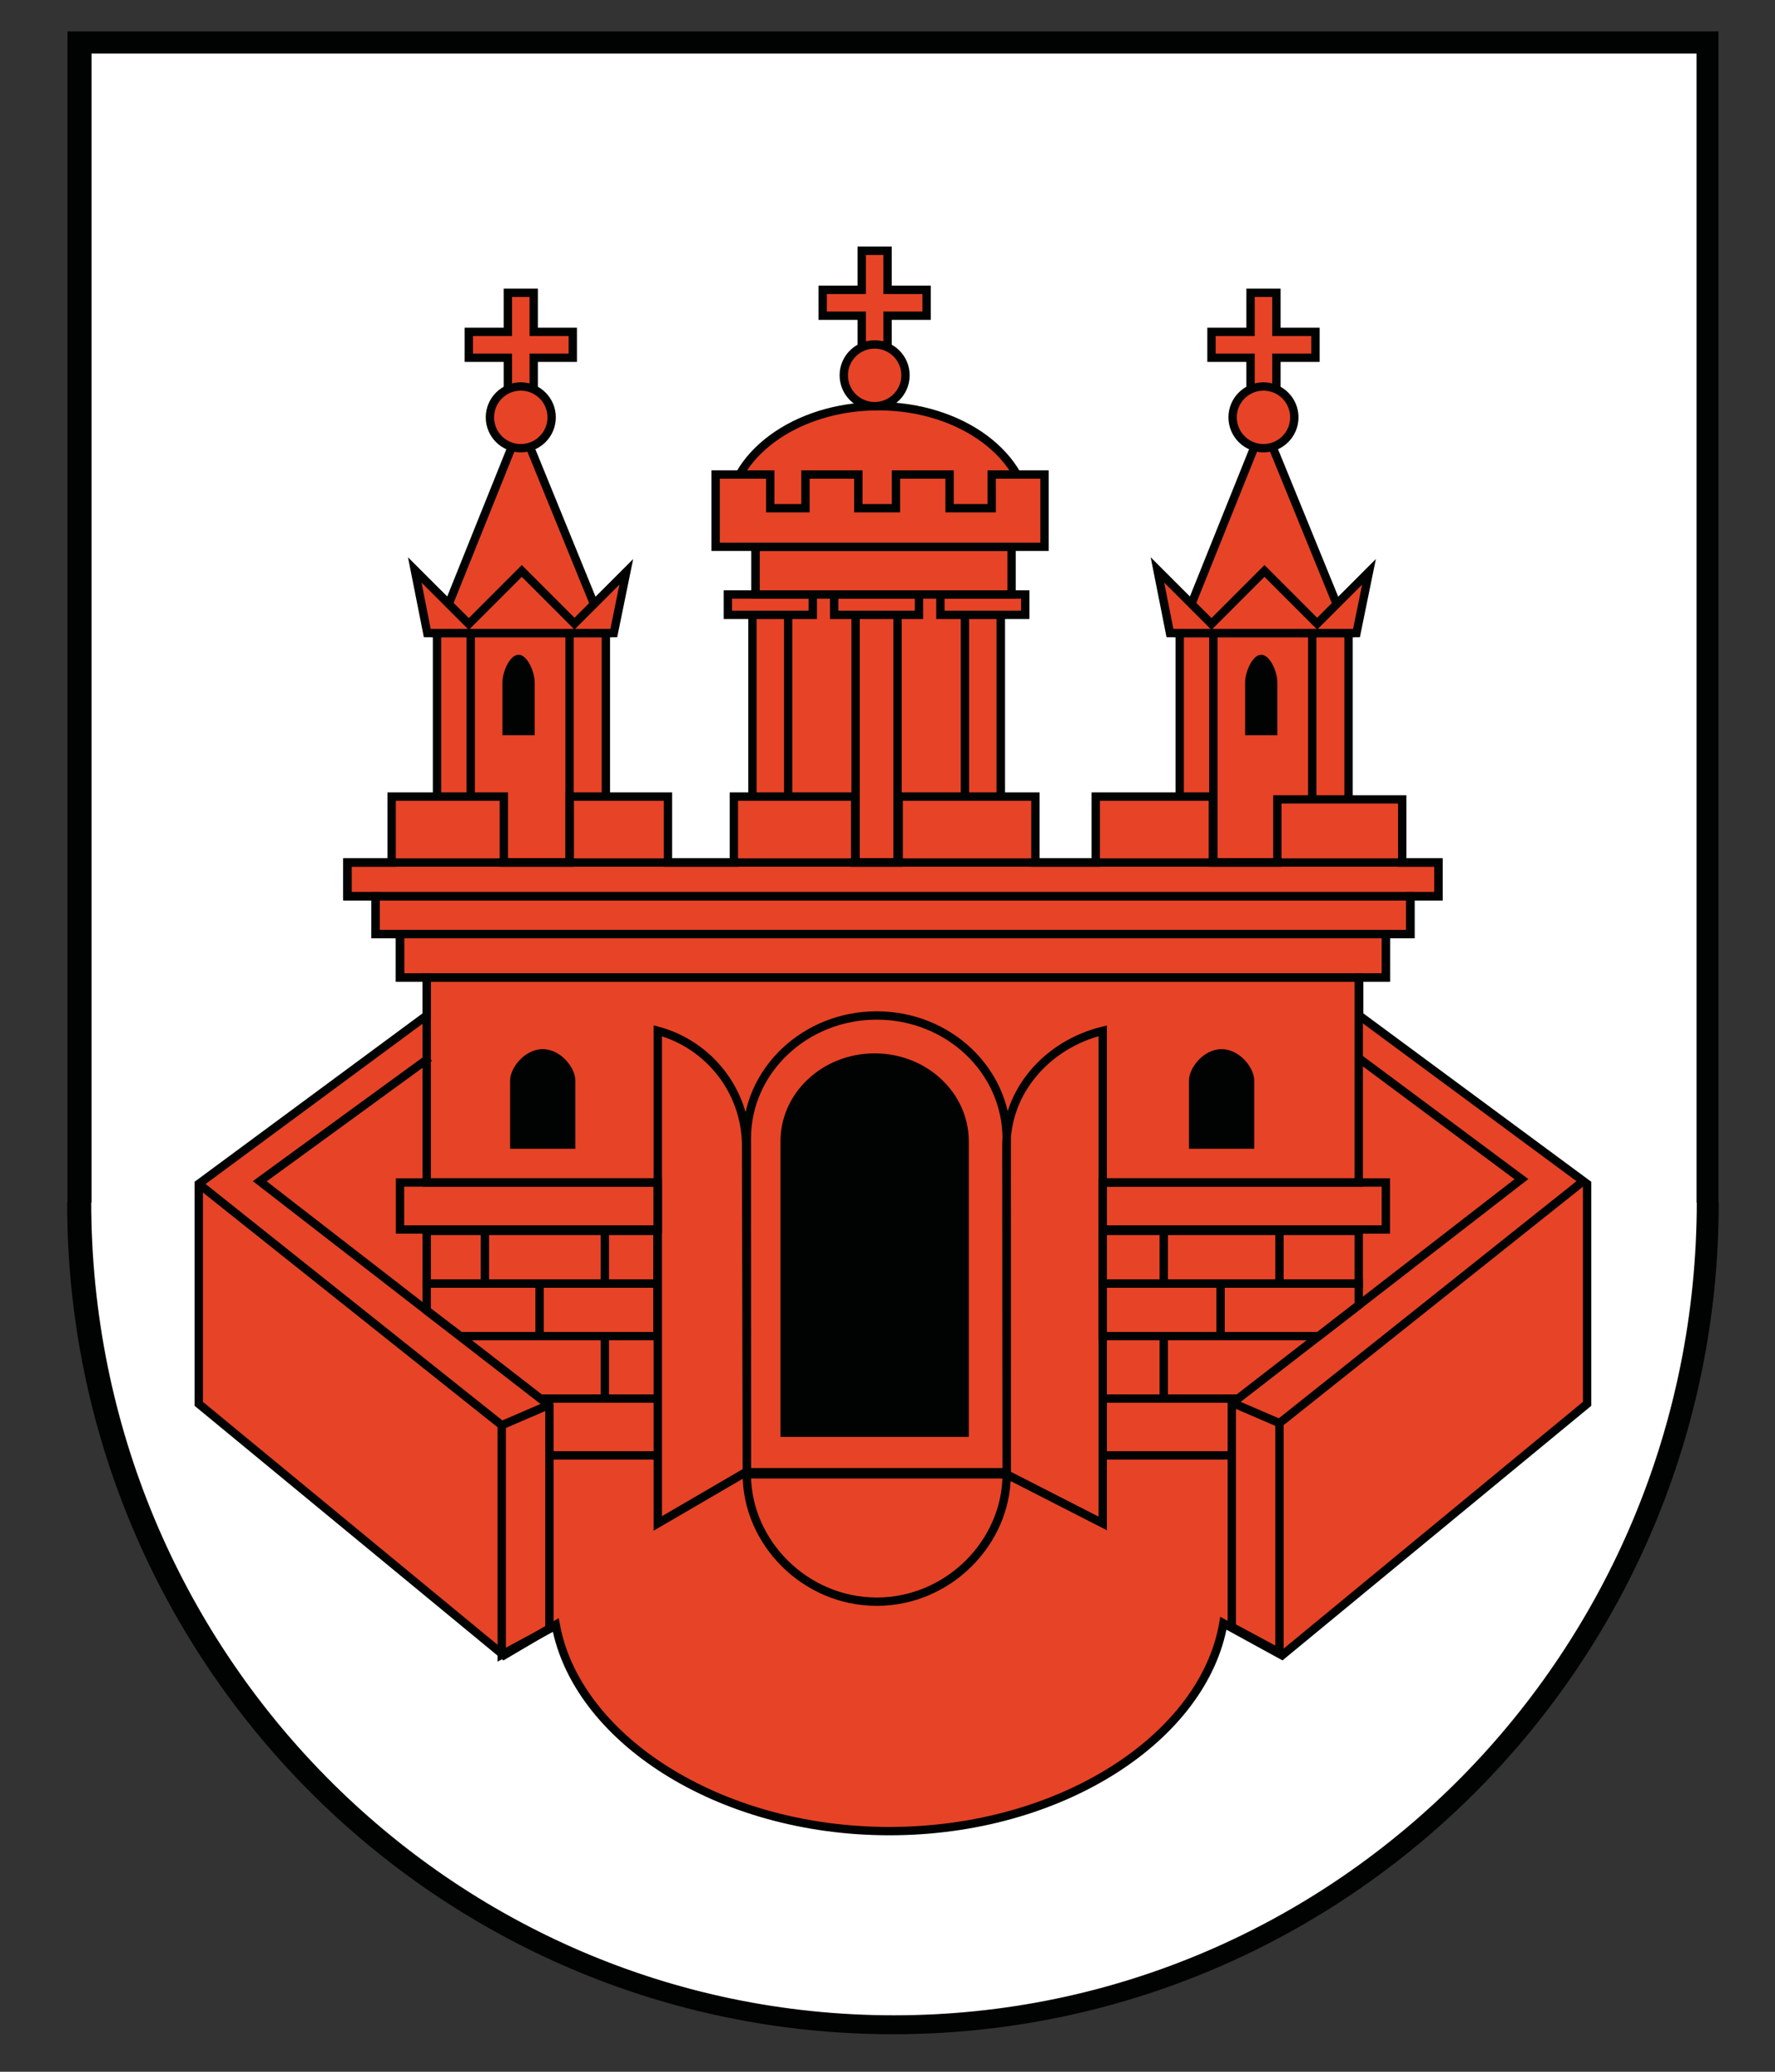
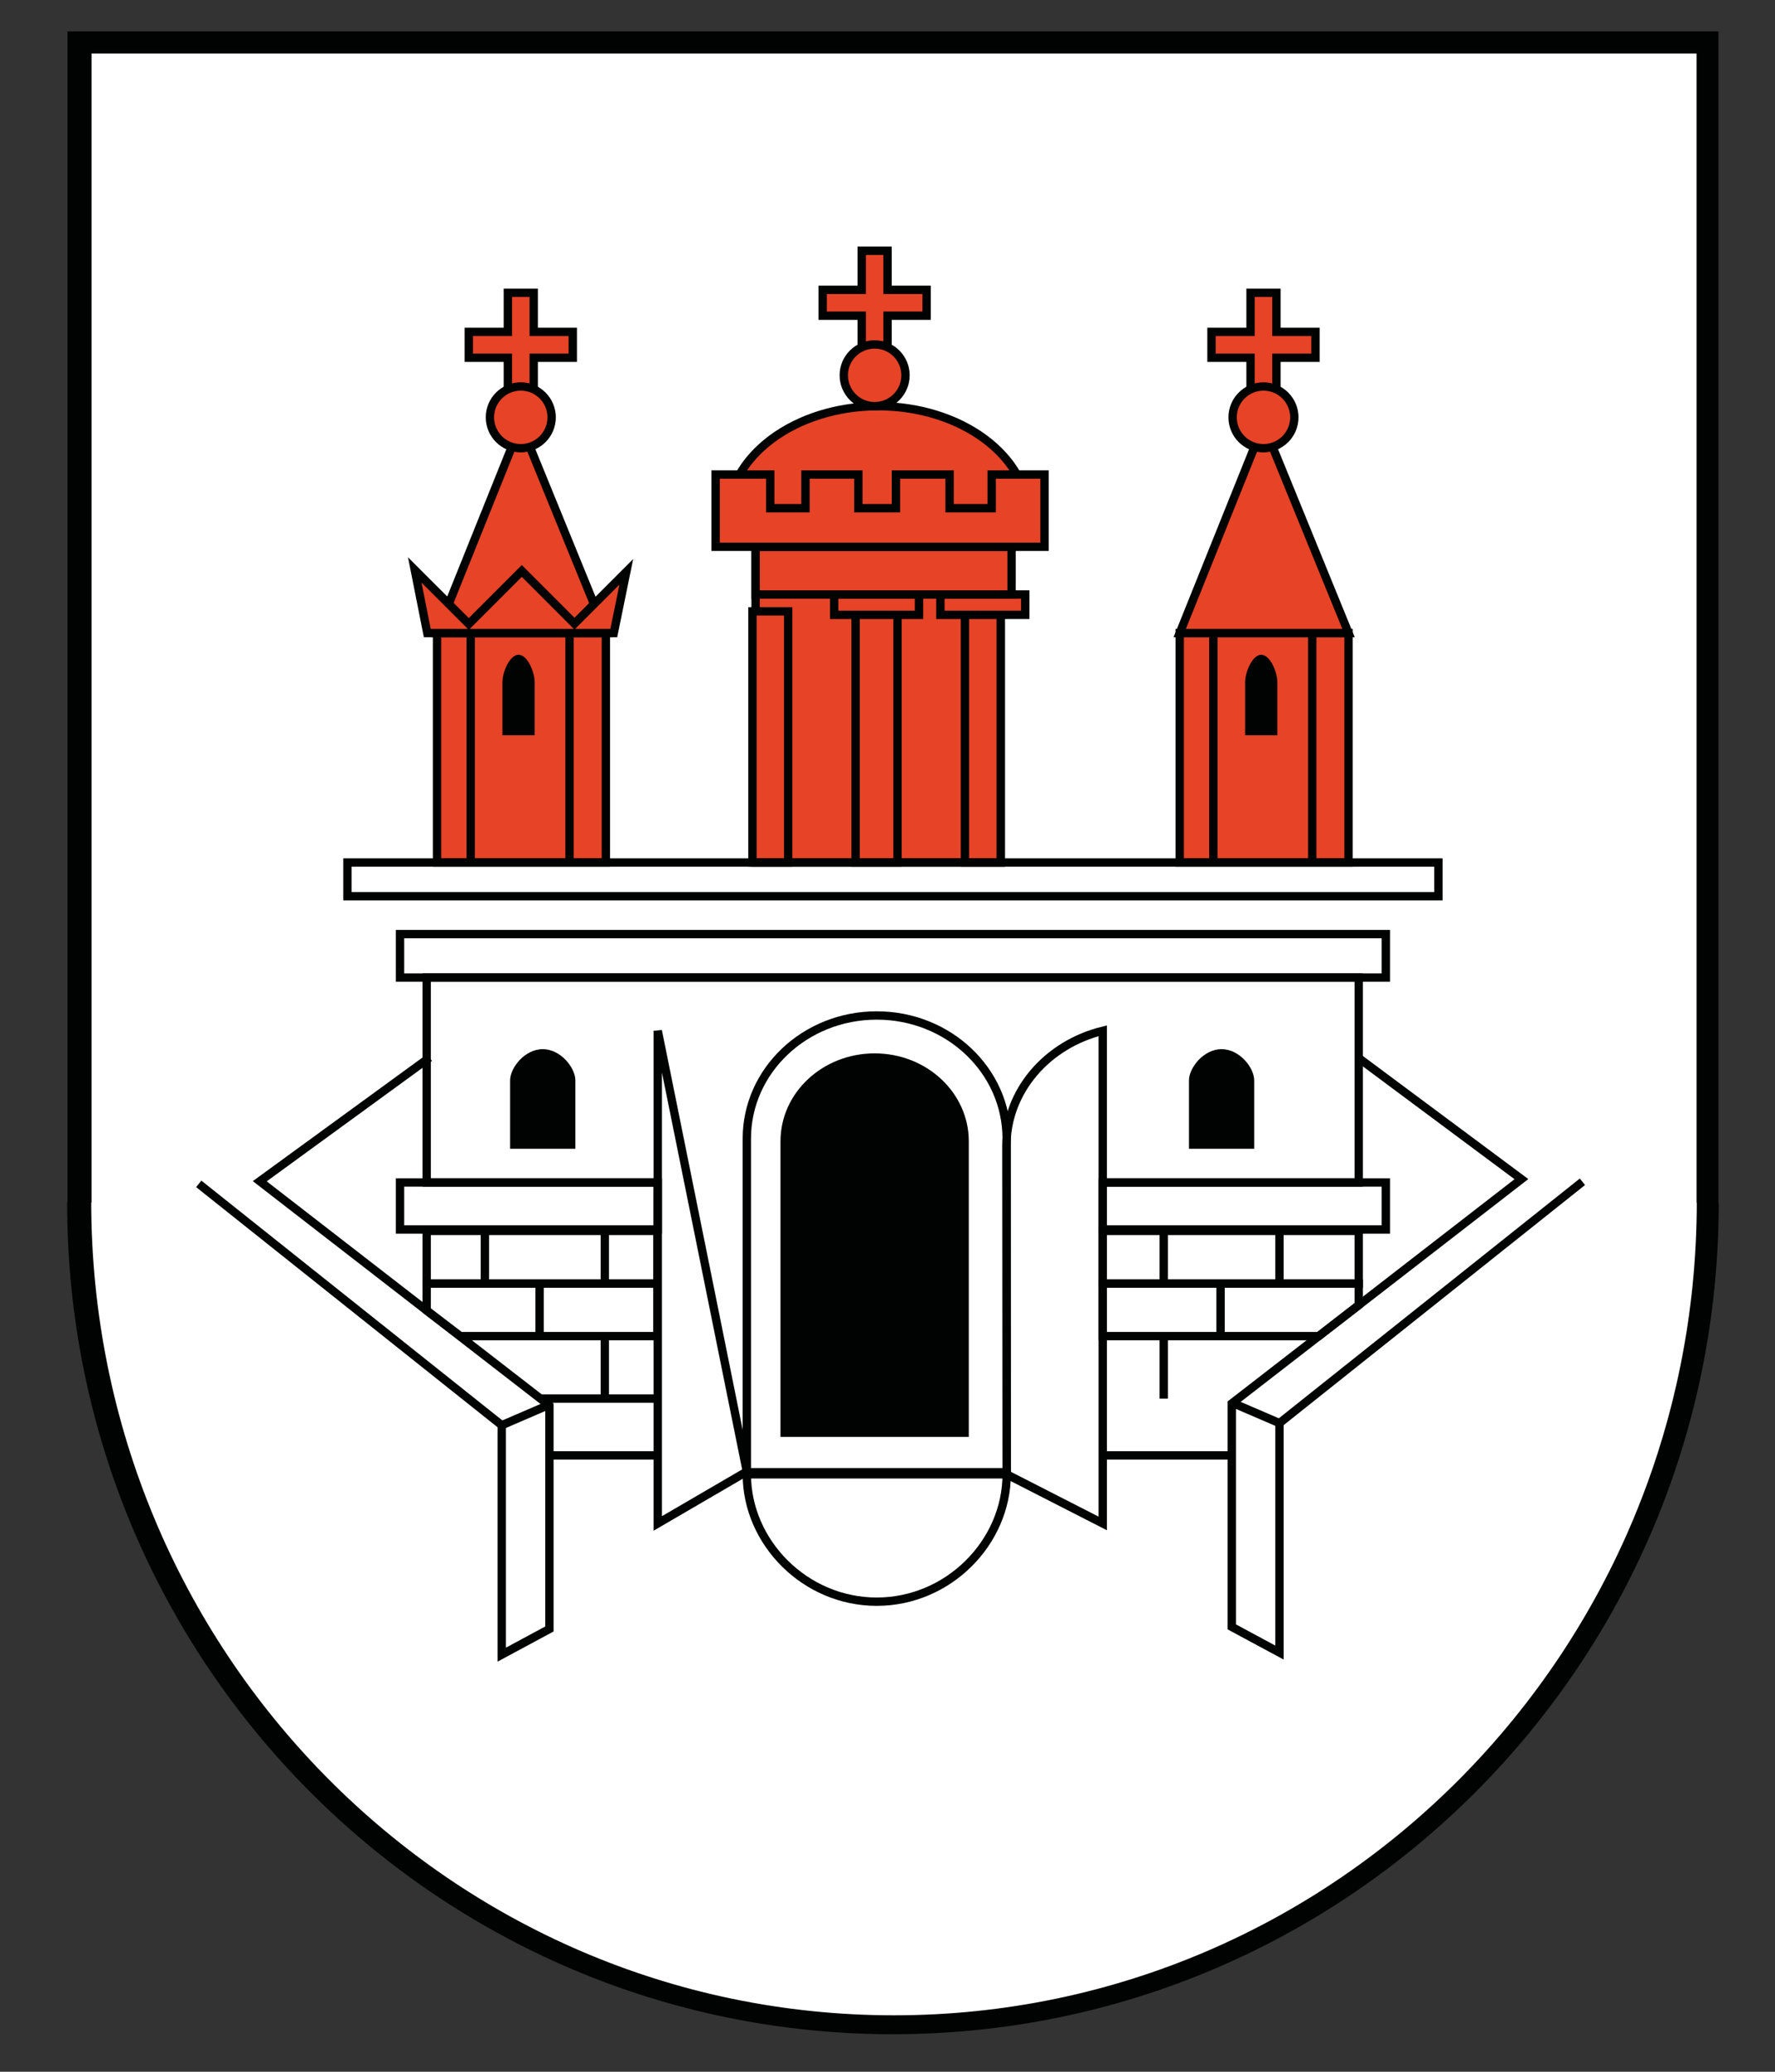
<svg xmlns="http://www.w3.org/2000/svg" version="1.1" id="Ebene_1" x="0px" y="0px" width="850.39px" height="992.129px" viewBox="0 0 850.39 992.129" enable-background="new 0 0 850.39 992.129" xml:space="preserve">
  <rect x="0" y="0" width="850.39" height="992.129" fill="#333333" stroke="none" />
  <path fill="#FFFFFF" d="M37.628,573.631V18.152h780.393v556.017l0.108-0.538c0,217.539-174.76,393.894-390.332,393.894  c-215.578,0-390.334-176.354-390.334-393.894H37.628z" />
  <path fill="#010202" stroke="#010202" d="M822.807,576.686V15.564H32.834v560.577h-0.162c0,219.538,176.9,397.507,395.118,397.507  c218.219,0,395.129-177.969,395.129-397.507L822.807,576.686z M428.304,965.585c-212.683,0-385.098-174.692-385.098-390.188h0.161  V25.14h769.935v550.79l0.11-0.533C813.413,790.893,640.989,965.585,428.304,965.585z" />
  <g>
    <rect x="565.19" y="303.172" fill="#E74327" stroke="#010202" stroke-width="4" width="80.891" height="109.876" />
    <path fill="#010202" d="M596.522,326.735c0-4.881,3.459-13.188,7.727-13.188c4.269,0,7.729,8.306,7.729,13.188v25.368h-15.456   V326.735z" />
    <polygon fill="#E74327" stroke="#010202" stroke-width="4" points="605.322,203.3 565.19,303.172 646.081,303.172  " />
    <polygon fill="#E74327" stroke="#010202" stroke-width="4" points="611.513,171.316 611.513,190.029 599.128,190.029    599.128,171.316 580.416,171.316 580.416,158.931 599.128,158.931 599.128,140.218 611.513,140.218 611.513,158.93    611.513,158.931 630.226,158.931 630.226,171.316  " />
    <circle fill="#E74327" stroke="#010202" stroke-width="4" cx="605.322" cy="199.857" r="14.783" />
-     <polygon fill="#E74327" stroke="#010202" stroke-width="4" points="560.523,303.172 554.523,272.933 580.416,298.804    605.804,273.415 631.047,298.657 655.876,273.826 649.876,303.172  " />
    <line fill="none" stroke="#010202" stroke-width="4" x1="581.318" y1="303.172" x2="581.318" y2="413.048" />
    <line fill="none" stroke="#010202" stroke-width="4" x1="628.693" y1="303.172" x2="628.693" y2="413.048" />
  </g>
  <g>
    <rect x="209.374" y="303.172" fill="#E74327" stroke="#010202" stroke-width="4" width="80.89" height="109.876" />
    <path fill="#010202" d="M240.705,326.735c0-4.881,3.46-13.188,7.729-13.188c4.267,0,7.728,8.306,7.728,13.188v25.368h-15.457   V326.735z" />
    <polygon fill="#E74327" stroke="#010202" stroke-width="4" points="249.506,203.3 209.374,303.172 290.264,303.172  " />
    <polygon fill="#E74327" stroke="#010202" stroke-width="4" points="255.698,171.316 255.698,190.029 243.313,190.029    243.313,171.316 224.6,171.316 224.6,158.931 243.313,158.931 243.313,140.218 255.698,140.218 255.698,158.93 255.698,158.931    274.41,158.931 274.41,171.316  " />
    <circle fill="#E74327" stroke="#010202" stroke-width="4" cx="249.505" cy="199.857" r="14.784" />
    <polygon fill="#E74327" stroke="#010202" stroke-width="4" points="204.707,303.172 198.707,272.933 224.6,298.804    249.988,273.415 275.23,298.657 300.061,273.826 294.061,303.172  " />
    <line fill="none" stroke="#010202" stroke-width="4" x1="225.501" y1="303.172" x2="225.501" y2="413.048" />
    <line fill="none" stroke="#010202" stroke-width="4" x1="272.876" y1="303.172" x2="272.876" y2="413.048" />
  </g>
  <g>
    <rect x="361.999" y="261.848" fill="#E74327" stroke="#010202" stroke-width="4" width="117.43" height="151.2" />
    <g>
      <rect x="360.487" y="292.76" fill="#E74327" stroke="#010202" stroke-width="4" width="17.136" height="120.288" />
-       <rect x="348.727" y="284.696" fill="#E74327" stroke="#010202" stroke-width="4" width="40.655" height="9.744" />
    </g>
    <g>
      <rect x="462.293" y="292.76" fill="#E74327" stroke="#010202" stroke-width="4" width="17.136" height="120.288" />
      <rect x="450.533" y="284.696" fill="#E74327" stroke="#010202" stroke-width="4" width="40.655" height="9.744" />
    </g>
    <g>
      <rect x="409.906" y="292.76" fill="#E74327" stroke="#010202" stroke-width="4" width="20.102" height="120.288" />
      <rect x="399.63" y="284.696" fill="#E74327" stroke="#010202" stroke-width="4" width="40.655" height="9.744" />
    </g>
    <rect x="361.999" y="261.848" fill="#E74327" stroke="#010202" stroke-width="4" width="122.637" height="22.848" />
    <path fill="#E74327" stroke="#010202" stroke-width="4" d="M348.727,247.936c0-29.504,32.249-53.423,72.029-53.423   c39.78,0,72.027,23.918,72.027,53.423" />
    <polygon fill="#E74327" stroke="#010202" stroke-width="4" points="500.427,261.848 342.847,261.848 342.847,227.241    369.012,227.241 369.012,243.369 385.896,243.369 385.896,227.241 411.222,227.241 411.222,243.369 429.239,243.369    429.239,227.241 454.942,227.241 454.942,243.369 475.102,243.369 475.102,227.241 500.427,227.241  " />
    <polygon fill="#E74327" stroke="#010202" stroke-width="4" points="425.227,151.189 425.227,169.902 412.841,169.902    412.841,151.189 394.128,151.189 394.128,138.804 412.841,138.804 412.841,120.091 425.227,120.091 425.227,138.803    425.227,138.804 443.939,138.804 443.939,151.189  " />
    <circle fill="#E74327" stroke="#010202" stroke-width="4" cx="419.034" cy="179.729" r="14.784" />
  </g>
  <g>
-     <path fill="#E74327" stroke="#010202" stroke-width="4" d="M614.214,792.717l146.157-120.454V566.929l-109.198-80.638v-18.144   h12.769v-20.832h11.76v-18.141h13.436v-16.126h-17.35v-30.24h-59.812v30.24H581.07v-31.583h-56.11v31.583h-28.896v-31.583h-65.519   v31.583h-20.831v-31.583h-58.127v31.583h-31.583v-31.583h-47.04v31.583h-31.587v-31.583h-53.754v31.583h-21.167v16.126h13.436   v18.141h11.76v20.832h12.768v18.144L95.22,566.929v105.334l146.157,120.454l24.864-14.647   c9.845,54.121,77.671,98.813,159.877,98.813c82.571,0,150.636-45.091,160.005-99.538L614.214,792.717z" />
    <path fill="none" stroke="#010202" stroke-width="4" d="M482.284,706.03c0,32.566-27.867,60.982-62.242,60.982   c-34.375,0-62.243-28.416-62.243-60.982H482.284z" />
    <path fill="none" stroke="#010202" stroke-width="4" d="M357.799,545.258c0-32.566,27.867-58.967,62.243-58.967   c34.375,0,62.242,26.401,62.242,58.967v159.765H357.799V545.258z" />
    <path fill="#010202" d="M373.926,546.53c0-23.249,20.195-42.096,45.107-42.096s45.107,18.847,45.107,42.096v141.555h-90.214V546.53   z" />
-     <path fill="none" stroke="#010202" stroke-width="4" d="M357.799,704.683l-42.666,24.862V493.616   c24.381,6.546,42.33,28.801,42.33,55.25L357.799,704.683z" />
+     <path fill="none" stroke="#010202" stroke-width="4" d="M357.799,704.683l-42.666,24.862V493.616   L357.799,704.683z" />
    <path fill="none" stroke="#010202" stroke-width="4" d="M482.284,706.03l46.032,23.515V493.616   c-26.592,6.546-46.168,28.801-46.168,55.25L482.284,706.03z" />
    <path fill="#010202" d="M244.386,517.387c0-6.04,6.999-14.969,15.631-14.969s15.631,8.929,15.631,14.969v32.739h-31.263V517.387z" />
    <path fill="#010202" d="M569.627,517.387c0-6.04,6.999-14.969,15.632-14.969s15.631,8.929,15.631,14.969v32.739h-31.263V517.387z" />
    <g>
      <polyline fill="none" stroke="#010202" stroke-width="4" points="95.22,566.929 240.37,682.513 240.37,792.383 263.217,780.085     263.217,673.105 124.452,565.669 205.762,506.452   " />
      <line fill="none" stroke="#010202" stroke-width="4" x1="262.209" y1="673.105" x2="240.37" y2="682.513" />
    </g>
    <g>
      <polyline fill="none" stroke="#010202" stroke-width="4" points="758.135,565.921 612.986,681.505 612.986,791.375     590.137,779.077 590.137,672.097 728.904,564.661 650.618,506.452   " />
      <line fill="none" stroke="#010202" stroke-width="4" x1="591.145" y1="672.097" x2="612.986" y2="681.505" />
    </g>
    <rect x="166.455" y="413.048" fill="none" stroke="#010202" stroke-width="4" width="522.682" height="16.126" />
-     <rect x="179.891" y="429.174" fill="none" stroke="#010202" stroke-width="4" width="495.811" height="18.141" />
    <rect x="191.651" y="447.315" fill="none" stroke="#010202" stroke-width="4" width="472.291" height="20.832" />
    <polyline fill="none" stroke="#010202" stroke-width="4" points="315.132,566.261 204.418,566.261 204.418,468.147    650.953,468.147 650.953,566.261 528.316,566.261  " />
    <rect x="191.651" y="566.261" fill="none" stroke="#010202" stroke-width="4" width="123.482" height="22.505" />
    <rect x="528.316" y="566.261" fill="none" stroke="#010202" stroke-width="4" width="135.626" height="22.505" />
    <g>
      <rect x="204.418" y="589.444" fill="none" stroke="#010202" stroke-width="4" width="110.562" height="25.193" />
      <rect x="528.316" y="589.444" fill="none" stroke="#010202" stroke-width="4" width="122.637" height="25.193" />
      <line fill="none" stroke="#010202" stroke-width="4" x1="289.759" y1="589.444" x2="289.759" y2="614.225" />
      <line fill="none" stroke="#010202" stroke-width="4" x1="232.304" y1="589.444" x2="232.304" y2="614.638" />
      <line fill="none" stroke="#010202" stroke-width="4" x1="557.545" y1="589.444" x2="557.545" y2="614.225" />
      <line fill="none" stroke="#010202" stroke-width="4" x1="289.759" y1="639.969" x2="289.759" y2="669.394" />
      <line fill="none" stroke="#010202" stroke-width="4" x1="557.545" y1="639.969" x2="557.545" y2="669.775" />
      <line fill="none" stroke="#010202" stroke-width="4" x1="612.986" y1="589.444" x2="612.986" y2="614.225" />
    </g>
    <polygon fill="none" stroke="#010202" stroke-width="4" points="314.98,639.837 220.545,639.837 204.418,627.582 204.418,614.644    314.98,614.644  " />
    <polygon fill="none" stroke="#010202" stroke-width="4" points="528.316,614.644 650.953,614.644 650.953,625.013 631.805,639.837    528.316,639.837  " />
    <line fill="none" stroke="#010202" stroke-width="4" x1="258.511" y1="614.644" x2="258.511" y2="639.424" />
    <line fill="none" stroke="#010202" stroke-width="4" x1="584.761" y1="614.644" x2="584.761" y2="639.424" />
    <line fill="none" stroke="#010202" stroke-width="4" x1="259.186" y1="669.743" x2="315.133" y2="669.743" />
-     <line fill="none" stroke="#010202" stroke-width="4" x1="529.407" y1="669.743" x2="593.162" y2="669.743" />
    <line fill="none" stroke="#010202" stroke-width="4" x1="263.217" y1="696.958" x2="315.133" y2="696.958" />
    <line fill="none" stroke="#010202" stroke-width="4" x1="529.407" y1="696.958" x2="591.145" y2="696.958" />
  </g>
</svg>